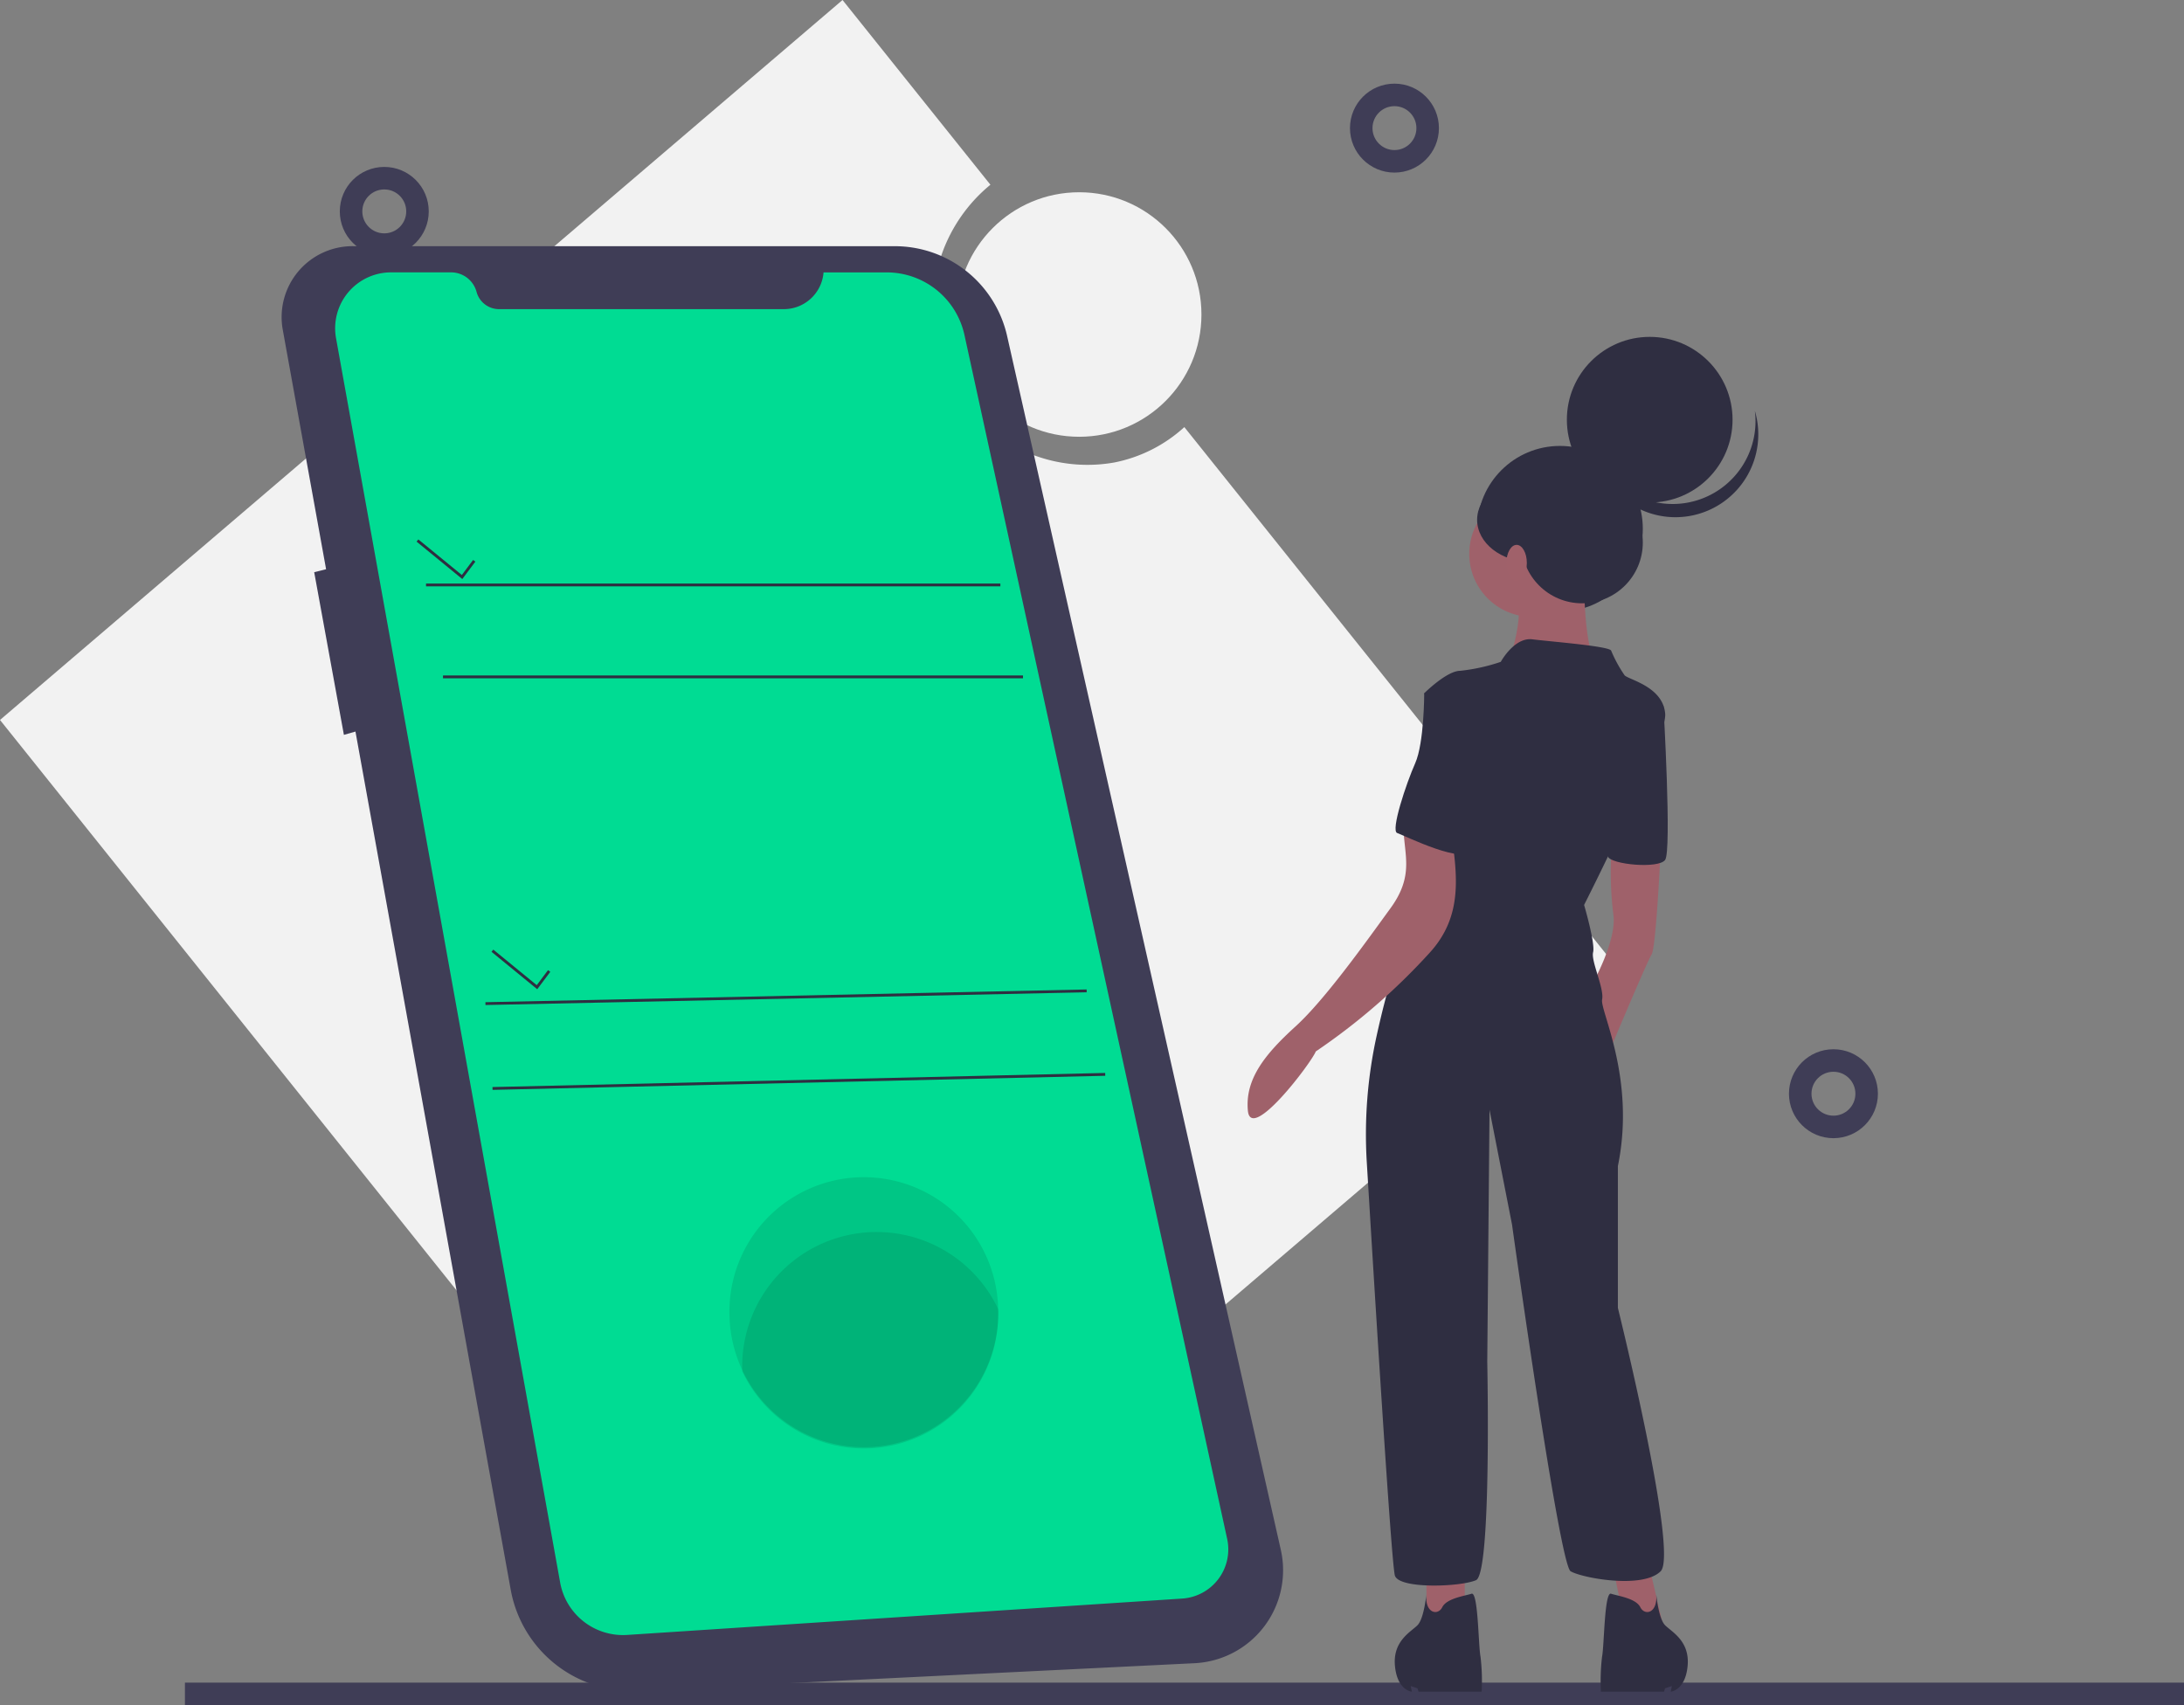
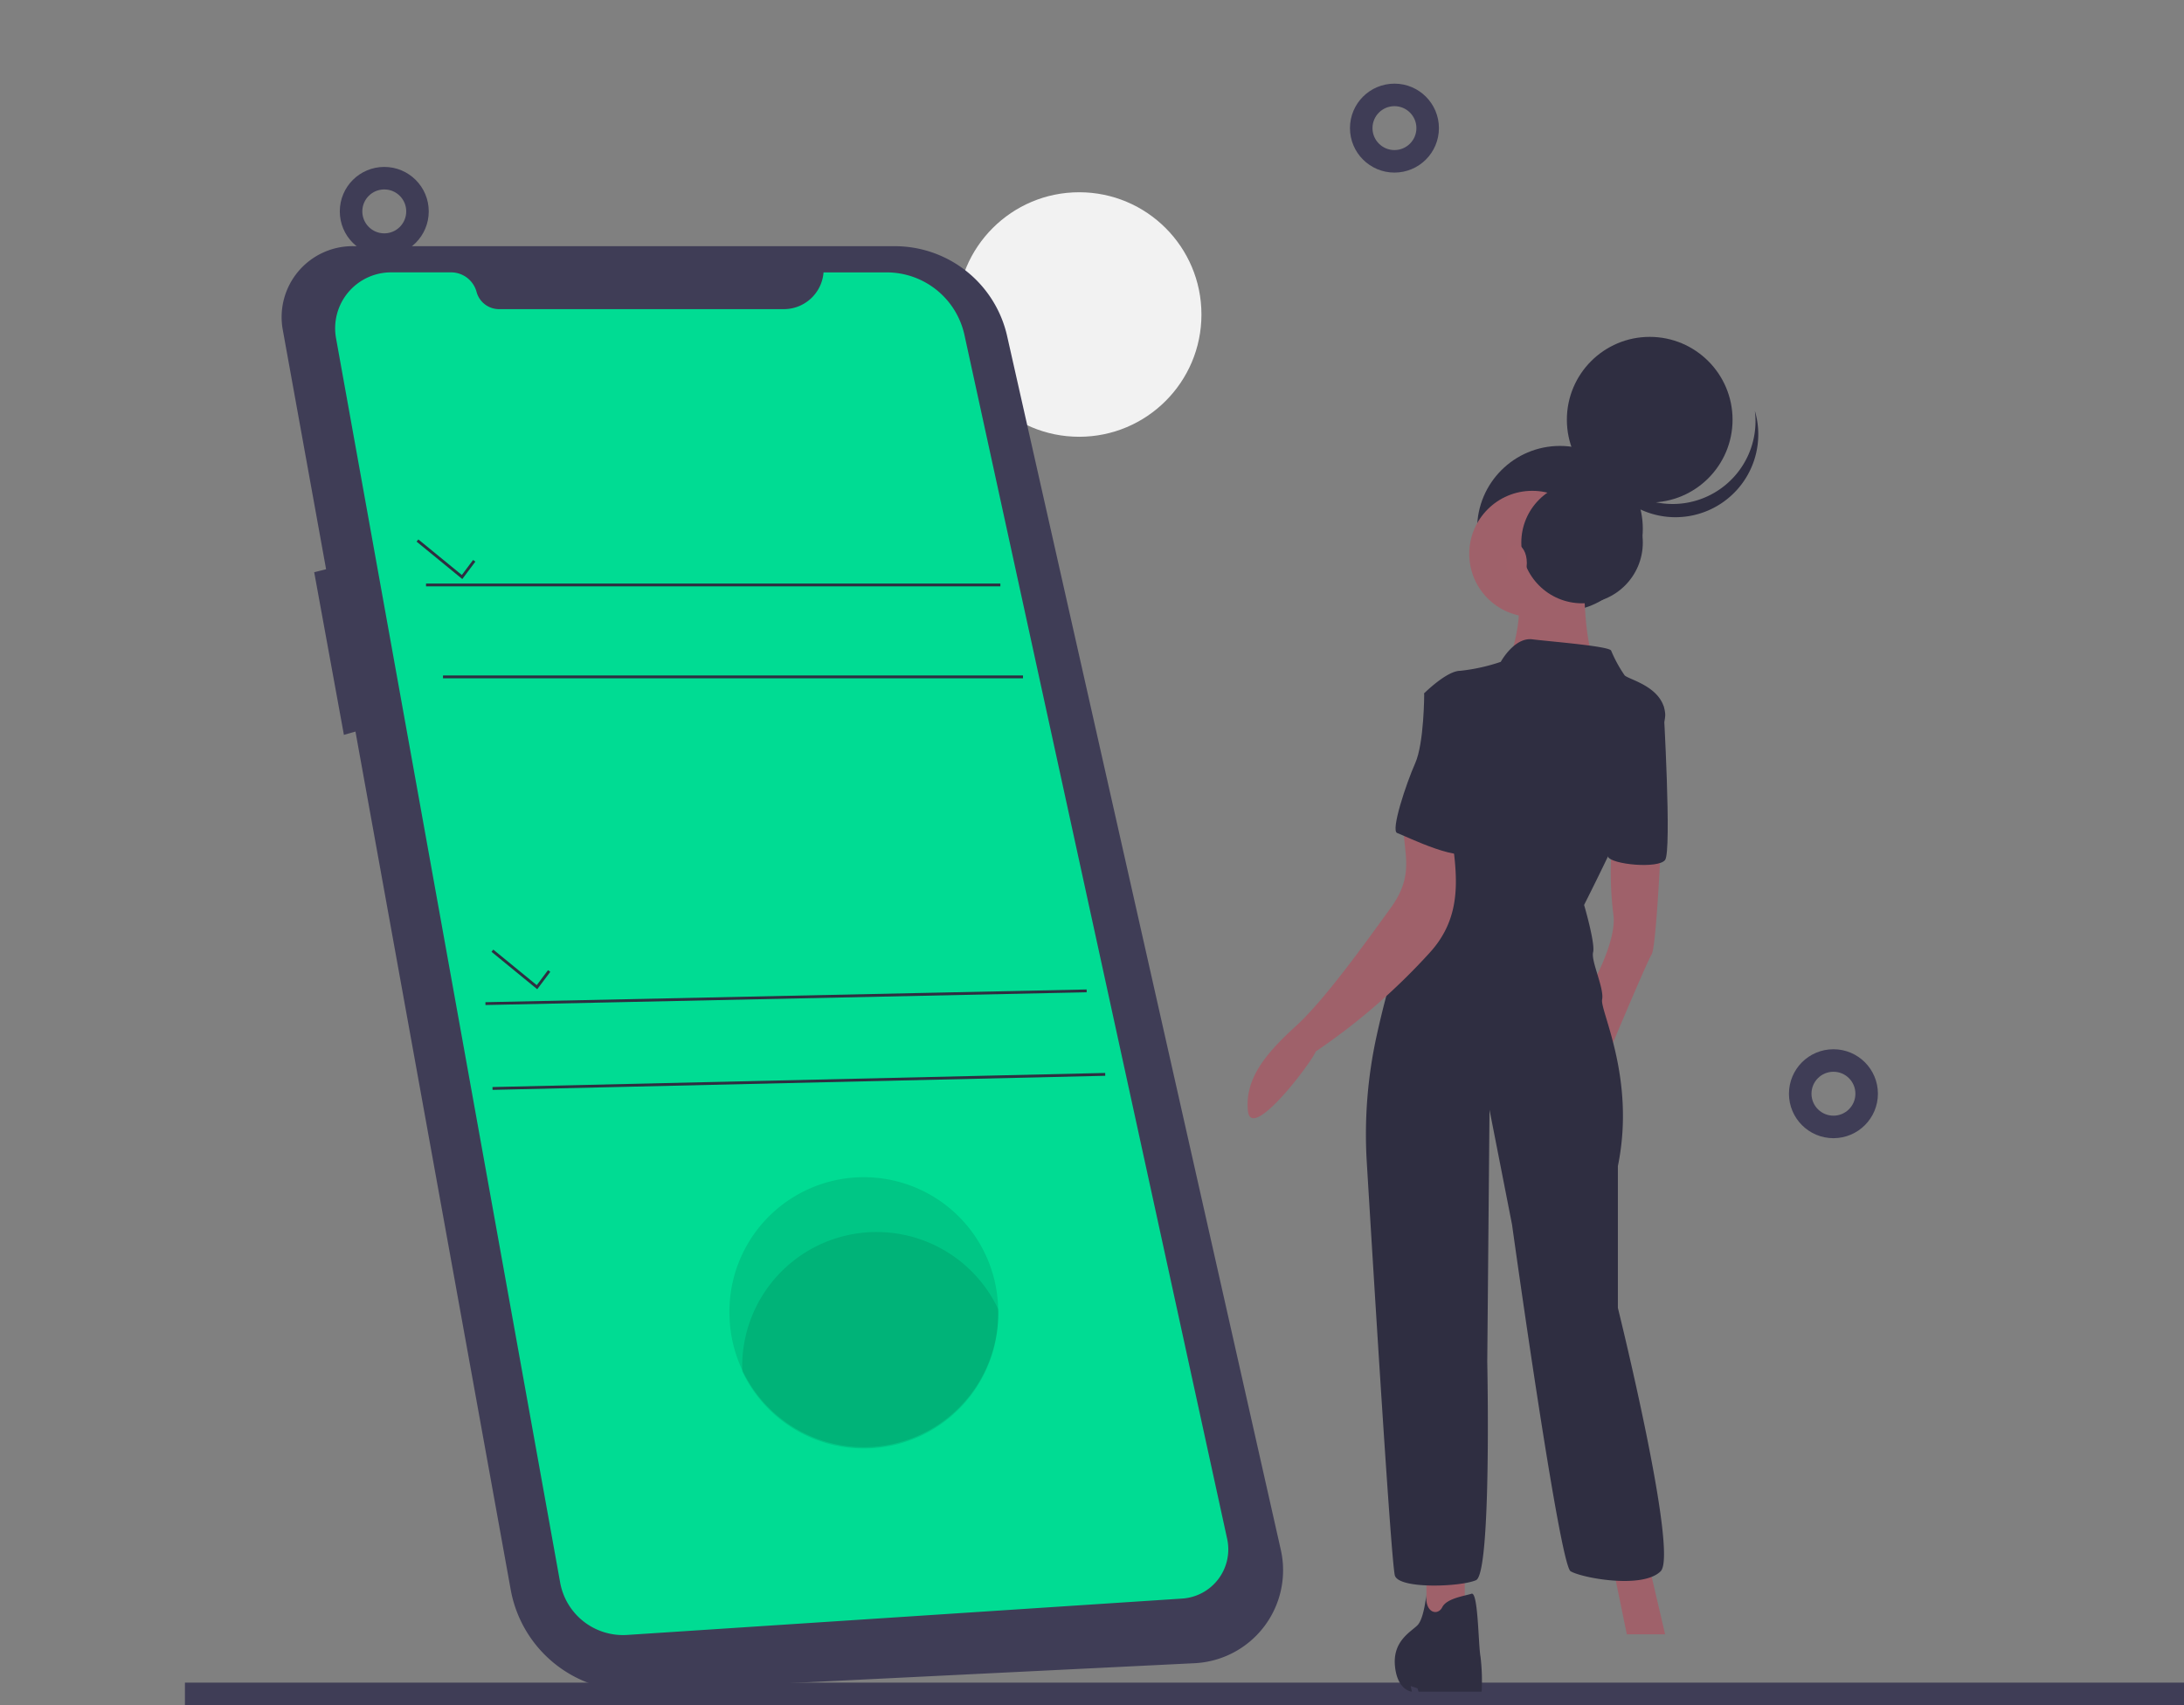
<svg xmlns="http://www.w3.org/2000/svg" id="undraw_Mobile_app_p3ts" width="193.953" height="151.452" viewBox="0 0 193.953 151.452">
  <rect x="0" y="0" width="193.953" height="151.452" fill="#808080" stroke="none" />
-   <path id="Path_507" data-name="Path 507" d="M234.619,159.459,196.1,111.327a12.932,12.932,0,0,1-6.229,3.145,13.653,13.653,0,0,1-15.817-11.06A13.97,13.97,0,0,1,178.878,89.8L165.745,73.392,90.923,137.339,159.8,223.406Z" transform="translate(-90.923 -73.392)" fill="#f2f2f2" />
  <line id="Line_20" data-name="Line 20" x2="177.529" transform="translate(16.424 150.452)" fill="none" stroke="#3f3d56" stroke-miterlimit="10" stroke-width="2" />
  <circle id="Ellipse_92" data-name="Ellipse 92" cx="2.95" cy="2.95" r="2.95" transform="translate(120.886 8.429)" fill="none" stroke="#3f3d56" stroke-miterlimit="10" stroke-width="2" />
  <circle id="Ellipse_93" data-name="Ellipse 93" cx="2.95" cy="2.95" r="2.95" transform="translate(159.871 94.194)" fill="none" stroke="#3f3d56" stroke-miterlimit="10" stroke-width="2" />
  <circle id="Ellipse_94" data-name="Ellipse 94" cx="2.95" cy="2.95" r="2.95" transform="translate(31.176 15.826)" fill="none" stroke="#3f3d56" stroke-miterlimit="10" stroke-width="2" />
  <circle id="Ellipse_95" data-name="Ellipse 95" cx="10.859" cy="10.859" r="10.859" transform="translate(84.978 17.076)" fill="#f2f2f2" />
  <path id="Path_508" data-name="Path 508" d="M222.4,182.771h48.1a10.226,10.226,0,0,1,9.976,7.977l24.306,107.81a8.265,8.265,0,0,1-7.656,10.072l-49.451,2.436a10.919,10.919,0,0,1-11.282-8.962l-13.788-76.223-1.026.293-2.638-14.447,1.056-.264-3.849-21.277a6.3,6.3,0,0,1,6.248-7.417Z" transform="translate(-191.038 -160.904)" fill="#3f3d56" />
  <path id="Path_509" data-name="Path 509" d="M283.172,194.4h5.615a7.067,7.067,0,0,1,6.9,5.56l23.33,106.931a4.379,4.379,0,0,1-3.992,5.3l-49.291,3.23a5.671,5.671,0,0,1-5.952-4.654L239.879,200.245a4.967,4.967,0,0,1,4.888-5.848h5.327a2.344,2.344,0,0,1,2.264,1.735h0a2.07,2.07,0,0,0,2,1.532h25.288a3.538,3.538,0,0,0,3.527-3.266Z" transform="translate(-210.037 -170.206)" fill="#00dc93" />
  <rect id="Rectangle_217" data-name="Rectangle 217" width="51.005" height="0.251" transform="translate(37.834 51.829)" fill="#2f2e41" />
  <rect id="Rectangle_218" data-name="Rectangle 218" width="51.507" height="0.251" transform="translate(39.342 59.995)" fill="#2f2e41" />
  <path id="Path_510" data-name="Path 510" d="M189.1,243.179l1.159-1.545-.2-.151-1,1.335-3.86-3.158-.159.195Z" transform="translate(-148.045 -191.748)" fill="#2f2e41" />
  <path id="Path_511" data-name="Path 511" d="M222.4,425.412l1.159-1.545-.2-.151-1,1.335-3.86-3.158-.159.195Z" transform="translate(-174.691 -337.549)" fill="#2f2e41" />
  <rect id="Rectangle_219" data-name="Rectangle 219" width="53.404" height="0.251" transform="translate(43.108 89.015) rotate(-1.213)" fill="#2f2e41" />
  <rect id="Rectangle_220" data-name="Rectangle 220" width="54.411" height="0.251" transform="matrix(1, -0.023, 0.023, 1, 43.736, 96.552)" fill="#2f2e41" />
  <path id="Path_512" data-name="Path 512" d="M414.942,608.55a11.935,11.935,0,0,0,23.869,0c0-.149,0-.3-.009-.446a11.933,11.933,0,1,0-23.862.446Z" transform="translate(-350.16 -491.835)" opacity="0.1" />
  <path id="Path_513" data-name="Path 513" d="M420.614,632.688c0,.149,0,.3.009.446a11.936,11.936,0,0,0,22.73-5.094c0-.149,0-.3-.009-.446a11.936,11.936,0,0,0-22.73,5.094Z" transform="translate(-354.702 -511.324)" opacity="0.1" />
  <circle id="Ellipse_96" data-name="Ellipse 96" cx="7.357" cy="7.357" r="7.357" transform="translate(131.178 39.607)" fill="#2f2e41" />
  <path id="Path_514" data-name="Path 514" d="M719.053,692.864l1.4,6h-3.4l-1.4-6.8Z" transform="translate(-572.581 -553.707)" fill="#9f616a" />
  <path id="Path_515" data-name="Path 515" d="M637.053,696.064v5.6l-3.4.4v-6Z" transform="translate(-506.974 -556.907)" fill="#9f616a" />
  <path id="Path_516" data-name="Path 516" d="M802.174,450.658s-.4,8.6-.8,9.2-4,9.2-4,9.2l-1.8-5.6s2.8-4.6,2.4-7.2a29.873,29.873,0,0,1-.148-5.8Z" transform="translate(-654.703 -375.076)" fill="#9f616a" />
  <circle id="Ellipse_97" data-name="Ellipse 97" cx="5.598" cy="5.598" r="5.598" transform="translate(130.478 43.595)" fill="#9f616a" />
  <path id="Path_517" data-name="Path 517" d="M767.374,322.456s-.2,8,1.2,9.2-8,.2-8,.2,2-5.6.4-6.8S767.374,322.456,767.374,322.456Z" transform="translate(-626.7 -272.663)" fill="#9f616a" />
  <path id="Path_518" data-name="Path 518" d="M709.682,359.4s1.2-2.2,2.8-2,6.8.6,7,1a11.942,11.942,0,0,0,1.2,2.2c.4.4,3.4,1,3.6,3.4s-7.2,16.993-7.2,16.993,1,3.4.8,4.2,1,3.2.8,4.2,3,7,1.4,14.794v12.595s5.4,21.791,3.8,23.391-7,.6-8,0-5.2-30.788-5.2-30.788l-2-10.2-.2,22.391s.4,18.792-1,19.392-6.8.8-7.2-.4c-.312-.936-1.84-25.827-2.5-36.739a40.766,40.766,0,0,1,.88-11.231c.832-3.774,2.04-8.208,3.416-10.008,2.6-3.4,4.2-14.194,4.2-14.194l-3.4-6.2s2-2,3.2-2A16.474,16.474,0,0,0,709.682,359.4Z" transform="translate(-576.404 -300.615)" fill="#2f2e41" />
-   <path id="Path_519" data-name="Path 519" d="M808.965,383.456l1.054.718s.745,12.877.145,13.677-4.77.409-5.084-.3S808.965,383.456,808.965,383.456Z" transform="translate(-662.293 -321.468)" fill="#2f2e41" />
+   <path id="Path_519" data-name="Path 519" d="M808.965,383.456l1.054.718s.745,12.877.145,13.677-4.77.409-5.084-.3S808.965,383.456,808.965,383.456" transform="translate(-662.293 -321.468)" fill="#2f2e41" />
  <path id="Path_520" data-name="Path 520" d="M663.154,437.546c.585,4.06,1.1,7.674-1.894,10.943a56.15,56.15,0,0,1-10.1,8.751c-.367.972-5.755,8.111-6.029,5.264s1.587-5.08,4.233-7.488,6.346-7.633,8.434-10.5,1.228-4.655,1.156-7.049S662.333,437.575,663.154,437.546Z" transform="translate(-534.311 -363.85)" fill="#9f616a" />
  <path id="Path_521" data-name="Path 521" d="M713.307,781.255s-.2,2.239-.8,2.839-2.2,1.4-2,3.6,1.5,2.3,1.5,2.3l-.1-.5.6.2.1.3h5.6a18.025,18.025,0,0,0-.1-3.1c-.2-1-.2-5.8-.8-5.6s-2.2.4-2.6,1.2S713.107,783.014,713.307,781.255Z" transform="translate(-586.627 -639.739)" fill="#2f2e41" />
-   <path id="Path_522" data-name="Path 522" d="M806.875,781.255s.2,2.239.8,2.839,2.2,1.4,2,3.6-1.5,2.3-1.5,2.3l.1-.5-.6.2-.1.3h-5.6a18.027,18.027,0,0,1,.1-3.1c.2-1,.2-5.8.8-5.6s2.2.4,2.6,1.2S807.075,783.014,806.875,781.255Z" transform="translate(-659.803 -639.739)" fill="#2f2e41" />
  <path id="Path_523" data-name="Path 523" d="M716.193,378.456l-2.8.6s0,4.4-.8,6.2-2.2,6-1.6,6.2,6.2,3,6.6,1.4S718.992,378.456,716.193,378.456Z" transform="translate(-586.914 -317.468)" fill="#2f2e41" />
  <circle id="Ellipse_98" data-name="Ellipse 98" cx="7.357" cy="7.357" r="7.357" transform="translate(139.148 29.921)" fill="#2f2e41" />
  <path id="Path_524" data-name="Path 524" d="M810.018,262.794a7.357,7.357,0,0,1-11.361-3.863,7.357,7.357,0,1,0,14.352-3.017A7.355,7.355,0,0,1,810.018,262.794Z" transform="translate(-657.166 -219.424)" fill="#2f2e41" />
  <circle id="Ellipse_99" data-name="Ellipse 99" cx="5.395" cy="5.395" r="5.395" transform="translate(135.102 42.796)" fill="#2f2e41" />
-   <ellipse id="Ellipse_100" data-name="Ellipse 100" cx="4.782" cy="3.74" rx="4.782" ry="3.74" transform="translate(131.178 42.428)" fill="#2f2e41" />
  <ellipse id="Ellipse_101" data-name="Ellipse 101" cx="0.908" cy="1.606" rx="0.908" ry="1.606" transform="translate(133.777 48.394)" fill="#a0616a" />
</svg>